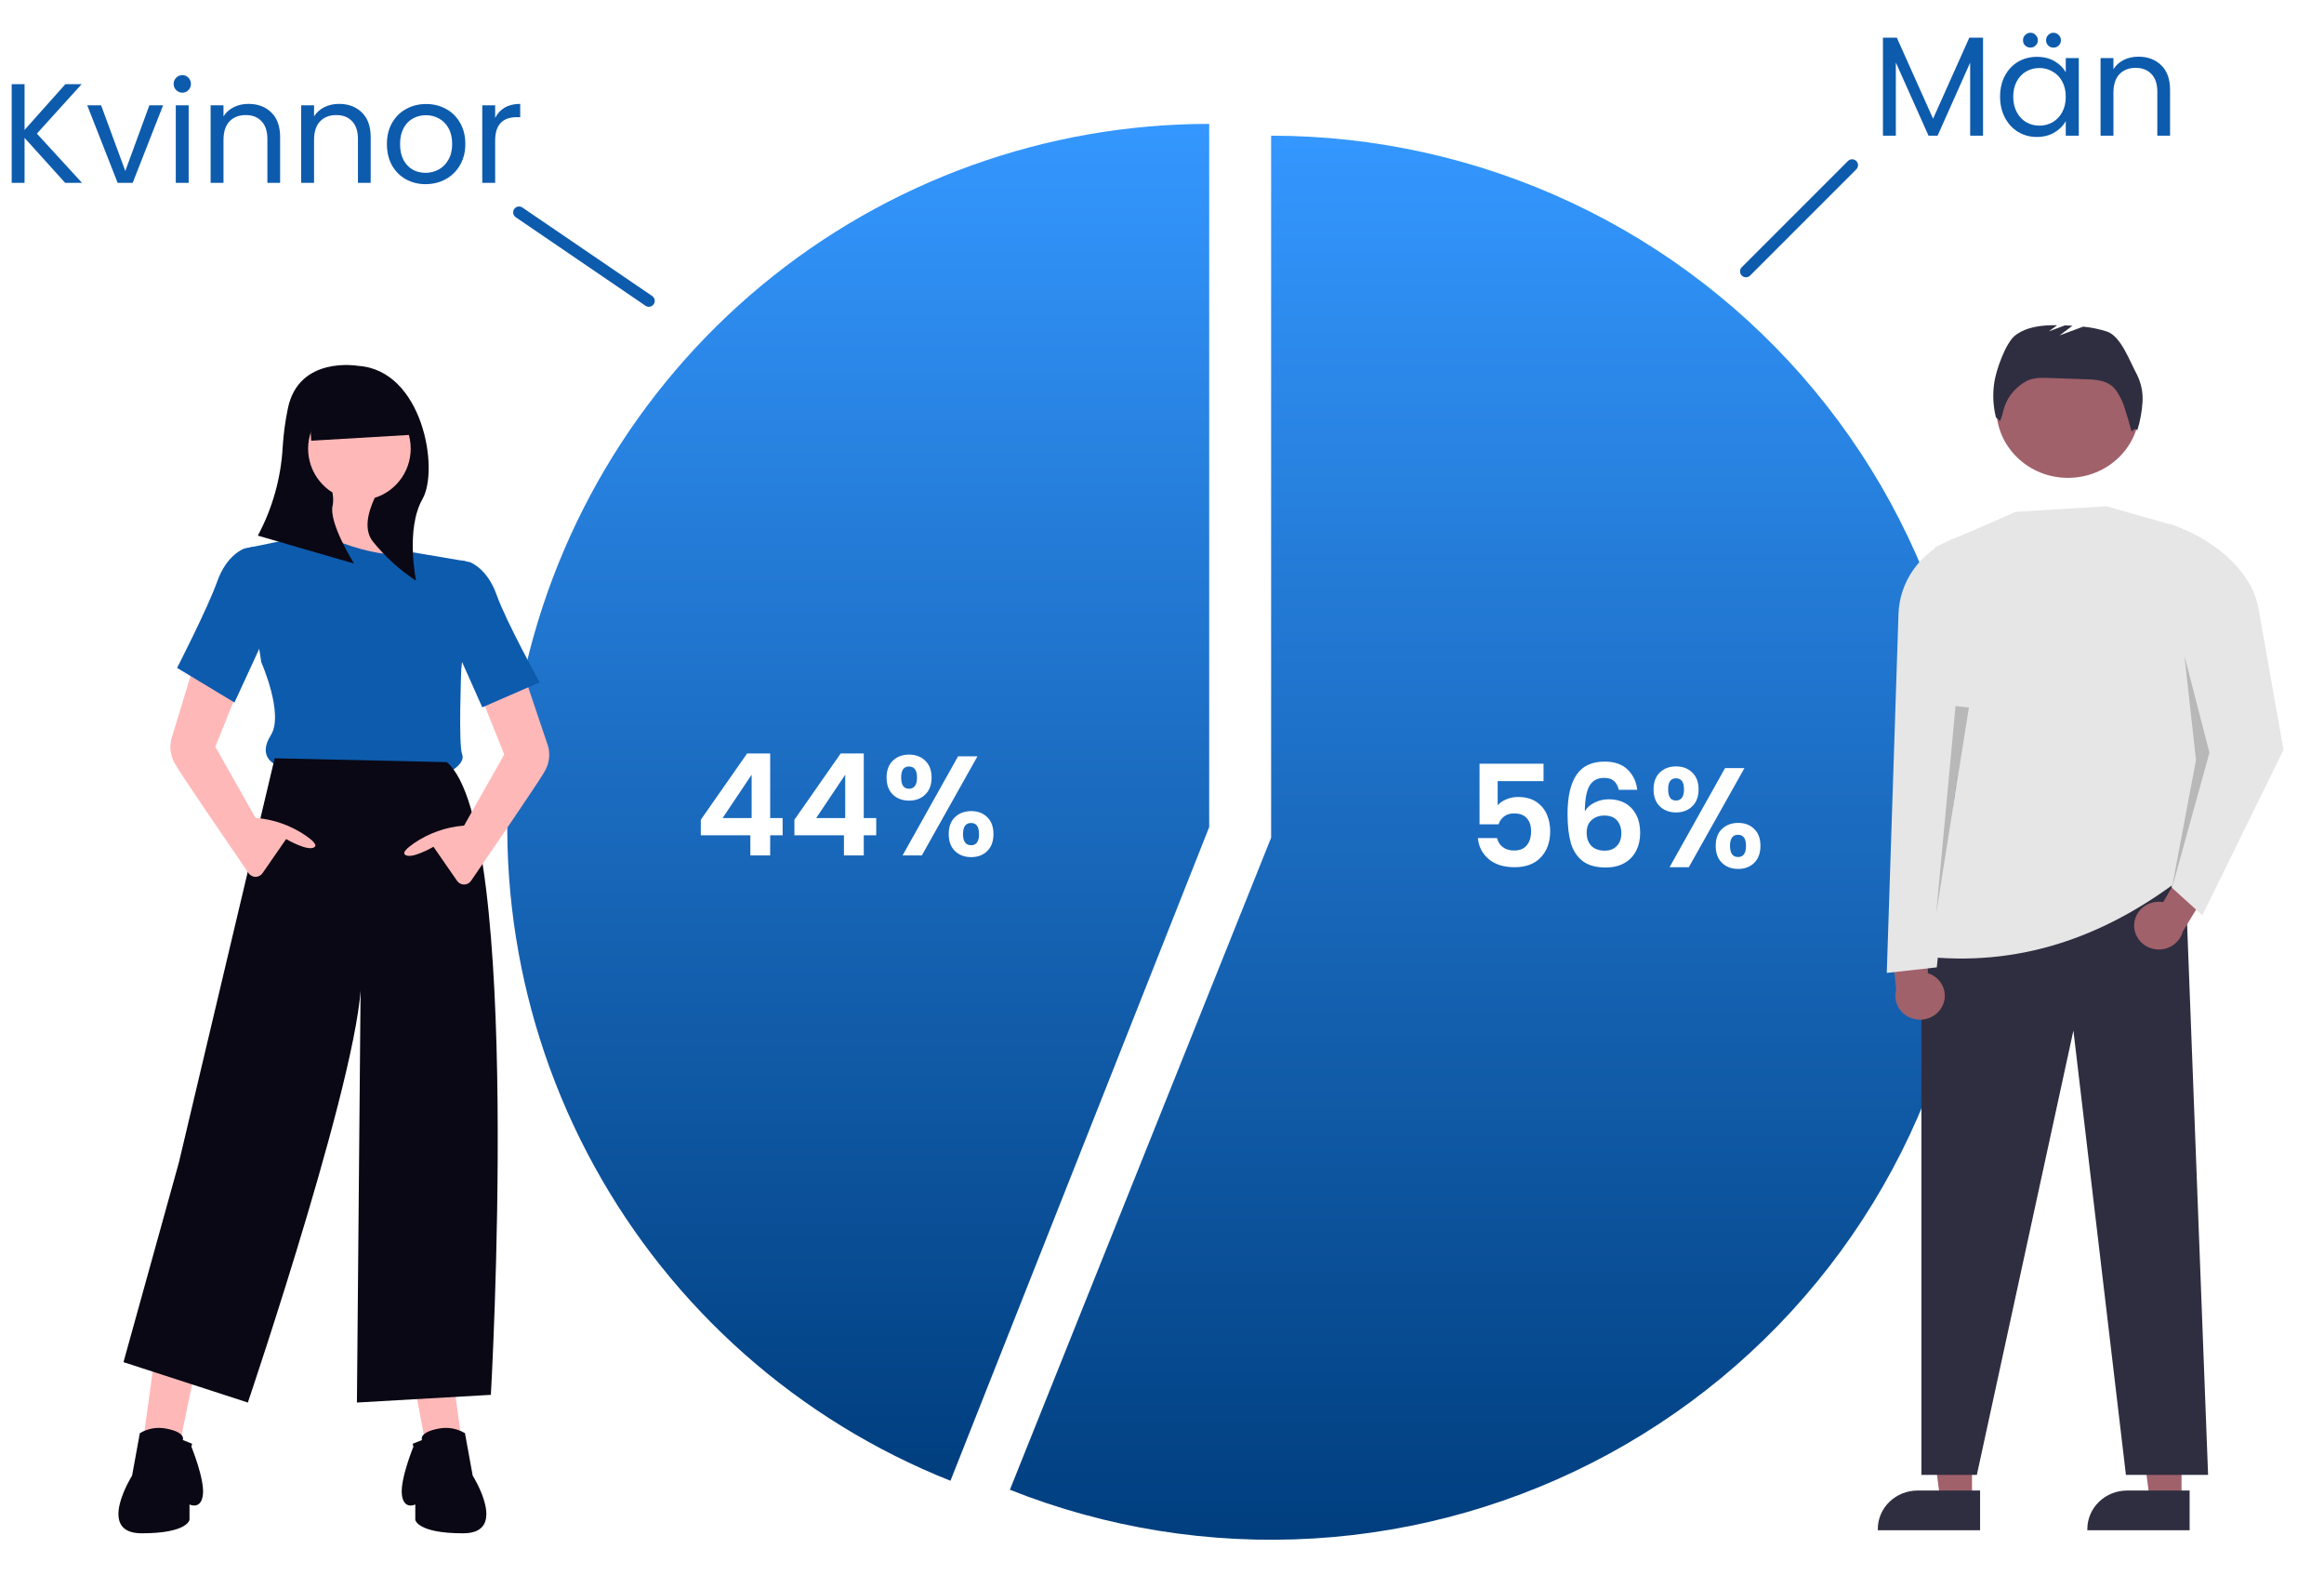
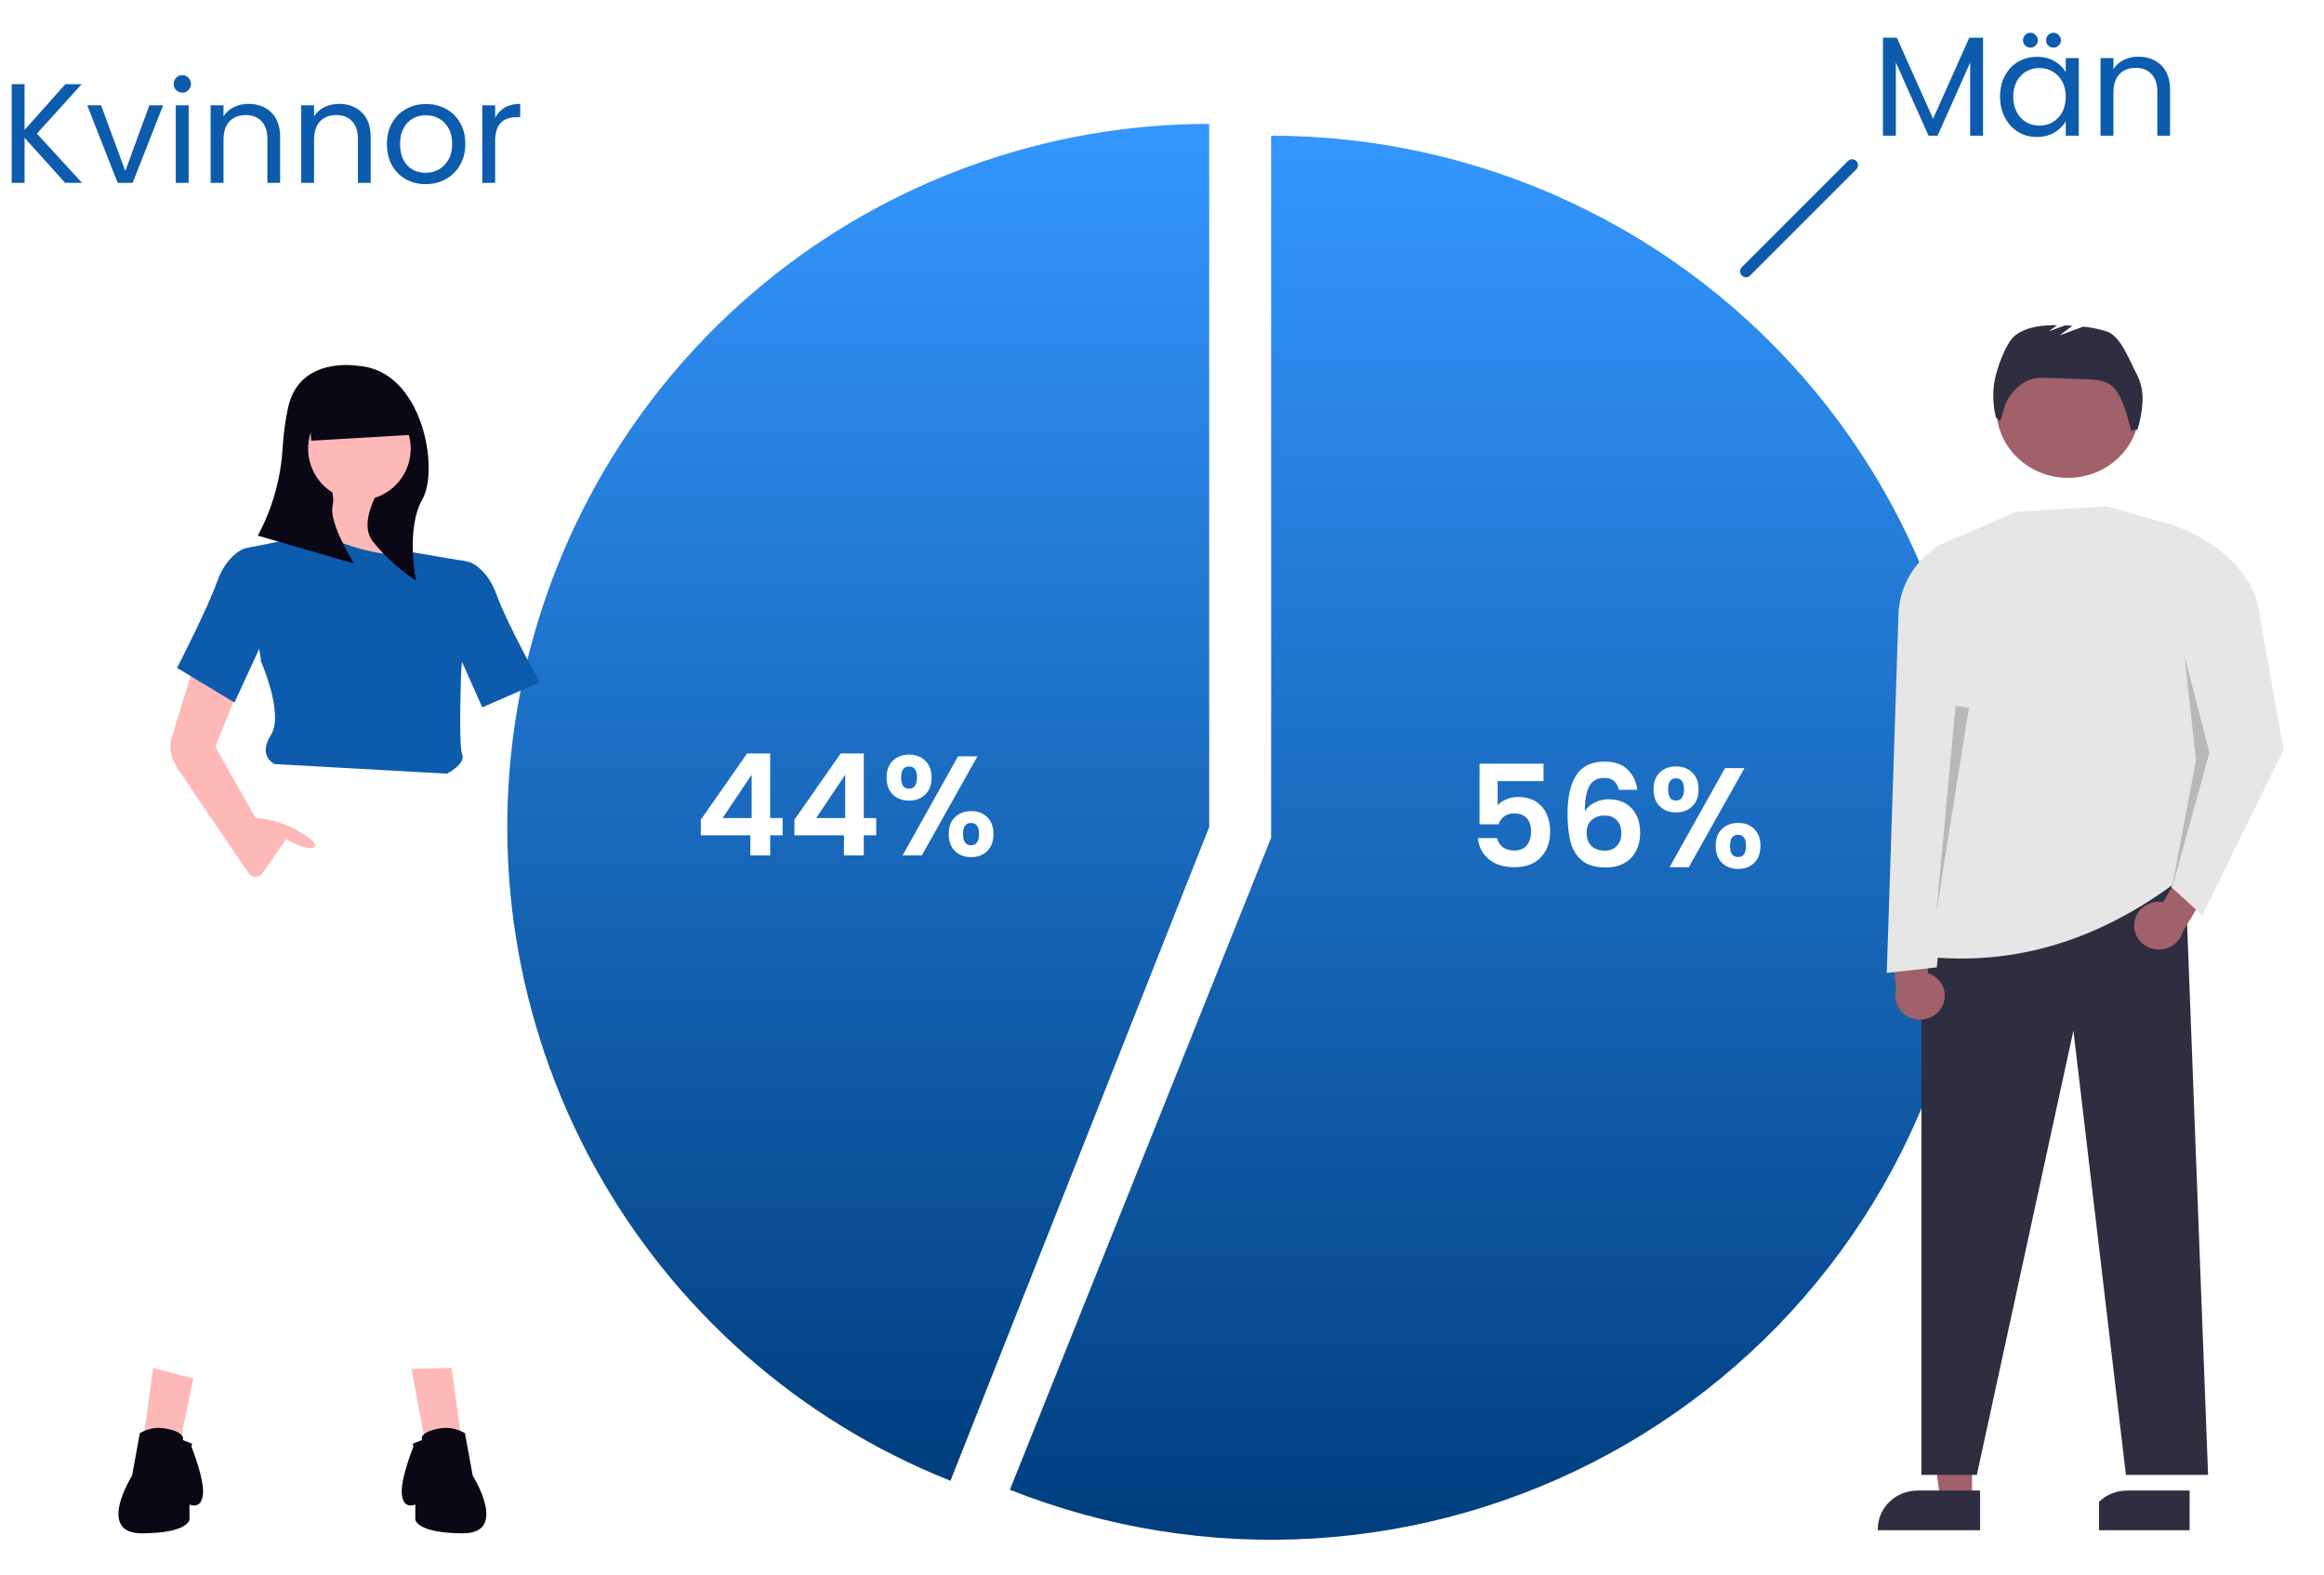
<svg xmlns="http://www.w3.org/2000/svg" width="394" height="267" viewBox="0 0 394 267" fill="none">
  <g filter="url(#filter0_d_1198_268)">
    <path d="M213.5 21C231.104 21 248.491 24.873 264.417 32.343C280.343 39.812 294.415 50.693 305.627 64.208C316.84 77.723 324.915 93.538 329.276 110.522C333.636 127.506 334.175 145.24 330.853 162.455C327.531 179.671 320.431 195.943 310.06 210.108C299.688 224.273 286.302 235.981 270.859 244.396C255.415 252.81 238.295 257.723 220.723 258.782C203.152 259.842 185.562 257.023 169.211 250.525L213.5 140V21Z" fill="url(#paint0_linear_1198_268)" />
  </g>
  <g filter="url(#filter1_d_1198_268)">
    <path d="M203 19C175.314 19 148.494 28.67 127.158 46.344C105.823 64.019 91.309 88.591 86.114 115.831C80.919 143.071 85.369 171.272 98.698 195.58C112.026 219.887 133.399 238.778 159.136 249L203 138.197V19Z" fill="url(#paint1_linear_1198_268)" />
  </g>
  <path d="M118.812 141.592V138.952L126.66 127.72H130.572V138.664H132.684V141.592H130.572V145H127.212V141.592H118.812ZM127.428 131.32L122.508 138.664H127.428V131.32ZM134.679 141.592V138.952L142.527 127.72H146.439V138.664H148.551V141.592H146.439V145H143.079V141.592H134.679ZM143.295 131.32L138.375 138.664H143.295V131.32ZM150.306 131.8C150.306 130.584 150.658 129.632 151.362 128.944C152.082 128.256 153.002 127.912 154.122 127.912C155.242 127.912 156.154 128.256 156.858 128.944C157.578 129.632 157.938 130.584 157.938 131.8C157.938 133.032 157.578 133.992 156.858 134.68C156.154 135.368 155.242 135.712 154.122 135.712C153.002 135.712 152.082 135.368 151.362 134.68C150.658 133.992 150.306 133.032 150.306 131.8ZM165.714 128.2L156.282 145H153.018L162.426 128.2H165.714ZM154.098 129.928C153.218 129.928 152.778 130.552 152.778 131.8C152.778 133.064 153.218 133.696 154.098 133.696C154.53 133.696 154.866 133.544 155.106 133.24C155.346 132.92 155.466 132.44 155.466 131.8C155.466 130.552 155.01 129.928 154.098 129.928ZM160.842 141.376C160.842 140.144 161.194 139.192 161.898 138.52C162.618 137.832 163.538 137.488 164.658 137.488C165.778 137.488 166.682 137.832 167.37 138.52C168.074 139.192 168.426 140.144 168.426 141.376C168.426 142.608 168.074 143.568 167.37 144.256C166.682 144.944 165.778 145.288 164.658 145.288C163.522 145.288 162.602 144.944 161.898 144.256C161.194 143.568 160.842 142.608 160.842 141.376ZM164.634 139.504C163.722 139.504 163.266 140.128 163.266 141.376C163.266 142.64 163.722 143.272 164.634 143.272C165.53 143.272 165.978 142.64 165.978 141.376C165.978 140.128 165.53 139.504 164.634 139.504Z" fill="white" />
  <path d="M261.684 132.408H253.908V136.512C254.244 136.096 254.724 135.76 255.348 135.504C255.972 135.232 256.636 135.096 257.34 135.096C258.62 135.096 259.668 135.376 260.484 135.936C261.3 136.496 261.892 137.216 262.26 138.096C262.628 138.96 262.812 139.888 262.812 140.88C262.812 142.72 262.284 144.2 261.228 145.32C260.188 146.44 258.7 147 256.764 147C254.94 147 253.484 146.544 252.396 145.632C251.308 144.72 250.692 143.528 250.548 142.056H253.812C253.956 142.696 254.276 143.208 254.772 143.592C255.284 143.976 255.932 144.168 256.716 144.168C257.66 144.168 258.372 143.872 258.852 143.28C259.332 142.688 259.572 141.904 259.572 140.928C259.572 139.936 259.324 139.184 258.828 138.672C258.348 138.144 257.636 137.88 256.692 137.88C256.02 137.88 255.46 138.048 255.012 138.384C254.564 138.72 254.244 139.168 254.052 139.728H250.836V129.456H261.684V132.408ZM274.442 133.872C274.282 133.2 274.002 132.696 273.602 132.36C273.218 132.024 272.658 131.856 271.922 131.856C270.818 131.856 270.002 132.304 269.474 133.2C268.962 134.08 268.698 135.52 268.682 137.52C269.066 136.88 269.626 136.384 270.362 136.032C271.098 135.664 271.898 135.48 272.762 135.48C273.802 135.48 274.722 135.704 275.522 136.152C276.322 136.6 276.946 137.256 277.394 138.12C277.842 138.968 278.066 139.992 278.066 141.192C278.066 142.328 277.834 143.344 277.37 144.24C276.922 145.12 276.258 145.808 275.378 146.304C274.498 146.8 273.45 147.048 272.234 147.048C270.57 147.048 269.258 146.68 268.298 145.944C267.354 145.208 266.69 144.184 266.306 142.872C265.938 141.544 265.754 139.912 265.754 137.976C265.754 135.048 266.258 132.84 267.266 131.352C268.274 129.848 269.866 129.096 272.042 129.096C273.722 129.096 275.026 129.552 275.954 130.464C276.882 131.376 277.418 132.512 277.562 133.872H274.442ZM271.994 138.24C271.146 138.24 270.434 138.488 269.858 138.984C269.282 139.48 268.994 140.2 268.994 141.144C268.994 142.088 269.258 142.832 269.786 143.376C270.33 143.92 271.09 144.192 272.066 144.192C272.93 144.192 273.61 143.928 274.106 143.4C274.618 142.872 274.874 142.16 274.874 141.264C274.874 140.336 274.626 139.6 274.13 139.056C273.65 138.512 272.938 138.24 271.994 138.24ZM280.337 133.8C280.337 132.584 280.689 131.632 281.393 130.944C282.113 130.256 283.033 129.912 284.153 129.912C285.273 129.912 286.185 130.256 286.889 130.944C287.609 131.632 287.969 132.584 287.969 133.8C287.969 135.032 287.609 135.992 286.889 136.68C286.185 137.368 285.273 137.712 284.153 137.712C283.033 137.712 282.113 137.368 281.393 136.68C280.689 135.992 280.337 135.032 280.337 133.8ZM295.745 130.2L286.313 147H283.049L292.457 130.2H295.745ZM284.129 131.928C283.249 131.928 282.809 132.552 282.809 133.8C282.809 135.064 283.249 135.696 284.129 135.696C284.561 135.696 284.897 135.544 285.137 135.24C285.377 134.92 285.497 134.44 285.497 133.8C285.497 132.552 285.041 131.928 284.129 131.928ZM290.873 143.376C290.873 142.144 291.225 141.192 291.929 140.52C292.649 139.832 293.569 139.488 294.689 139.488C295.809 139.488 296.713 139.832 297.401 140.52C298.105 141.192 298.457 142.144 298.457 143.376C298.457 144.608 298.105 145.568 297.401 146.256C296.713 146.944 295.809 147.288 294.689 147.288C293.553 147.288 292.633 146.944 291.929 146.256C291.225 145.568 290.873 144.608 290.873 143.376ZM294.665 141.504C293.753 141.504 293.297 142.128 293.297 143.376C293.297 144.64 293.753 145.272 294.665 145.272C295.561 145.272 296.009 144.64 296.009 143.376C296.009 142.128 295.561 141.504 294.665 141.504Z" fill="white" />
  <path d="M11.053 31L4.165 23.368V31H1.981V14.272H4.165V22.024L11.077 14.272H13.837L6.253 22.648L13.909 31H11.053ZM21.244 28.984L25.324 17.848H27.652L22.492 31H19.948L14.788 17.848H17.14L21.244 28.984ZM30.929 15.712C30.513 15.712 30.161 15.568 29.873 15.28C29.585 14.992 29.441 14.64 29.441 14.224C29.441 13.808 29.585 13.456 29.873 13.168C30.161 12.88 30.513 12.736 30.929 12.736C31.329 12.736 31.665 12.88 31.937 13.168C32.225 13.456 32.369 13.808 32.369 14.224C32.369 14.64 32.225 14.992 31.937 15.28C31.665 15.568 31.329 15.712 30.929 15.712ZM31.985 17.848V31H29.801V17.848H31.985ZM42.115 17.608C43.715 17.608 45.011 18.096 46.003 19.072C46.995 20.032 47.491 21.424 47.491 23.248V31H45.331V23.56C45.331 22.248 45.003 21.248 44.347 20.56C43.691 19.856 42.795 19.504 41.659 19.504C40.507 19.504 39.587 19.864 38.899 20.584C38.227 21.304 37.891 22.352 37.891 23.728V31H35.707V17.848H37.891V19.72C38.323 19.048 38.907 18.528 39.643 18.16C40.395 17.792 41.219 17.608 42.115 17.608ZM57.467 17.608C59.067 17.608 60.363 18.096 61.355 19.072C62.347 20.032 62.843 21.424 62.843 23.248V31H60.683V23.56C60.683 22.248 60.355 21.248 59.699 20.56C59.043 19.856 58.147 19.504 57.011 19.504C55.859 19.504 54.939 19.864 54.251 20.584C53.579 21.304 53.243 22.352 53.243 23.728V31H51.059V17.848H53.243V19.72C53.675 19.048 54.259 18.528 54.995 18.16C55.747 17.792 56.571 17.608 57.467 17.608ZM72.147 31.216C70.915 31.216 69.794 30.936 68.787 30.376C67.794 29.816 67.01 29.024 66.434 28C65.874 26.96 65.594 25.76 65.594 24.4C65.594 23.056 65.882 21.872 66.459 20.848C67.05 19.808 67.85 19.016 68.859 18.472C69.867 17.912 70.995 17.632 72.243 17.632C73.49 17.632 74.618 17.912 75.626 18.472C76.635 19.016 77.427 19.8 78.002 20.824C78.594 21.848 78.891 23.04 78.891 24.4C78.891 25.76 78.587 26.96 77.978 28C77.386 29.024 76.579 29.816 75.555 30.376C74.531 30.936 73.394 31.216 72.147 31.216ZM72.147 29.296C72.93 29.296 73.666 29.112 74.355 28.744C75.043 28.376 75.594 27.824 76.01 27.088C76.442 26.352 76.659 25.456 76.659 24.4C76.659 23.344 76.451 22.448 76.034 21.712C75.618 20.976 75.075 20.432 74.403 20.08C73.731 19.712 73.002 19.528 72.219 19.528C71.418 19.528 70.683 19.712 70.01 20.08C69.355 20.432 68.826 20.976 68.427 21.712C68.026 22.448 67.826 23.344 67.826 24.4C67.826 25.472 68.019 26.376 68.403 27.112C68.802 27.848 69.331 28.4 69.987 28.768C70.642 29.12 71.362 29.296 72.147 29.296ZM83.946 19.984C84.33 19.232 84.874 18.648 85.578 18.232C86.298 17.816 87.17 17.608 88.194 17.608V19.864H87.618C85.17 19.864 83.946 21.192 83.946 23.848V31H81.762V17.848H83.946V19.984Z" fill="#0D5BAD" />
-   <path d="M88 36L110 51" stroke="#0D5BAD" stroke-width="2" stroke-linecap="round" />
  <path d="M336.195 6.392V23H334.011V10.616L328.491 23H326.955L321.411 10.592V23H319.227V6.392H321.579L327.723 20.12L333.867 6.392H336.195ZM339.083 16.376C339.083 15.032 339.355 13.856 339.899 12.848C340.443 11.824 341.187 11.032 342.131 10.472C343.091 9.912 344.155 9.632 345.323 9.632C346.475 9.632 347.475 9.88 348.323 10.376C349.171 10.872 349.803 11.496 350.219 12.248V9.848H352.427V23H350.219V20.552C349.787 21.32 349.139 21.96 348.275 22.472C347.427 22.968 346.435 23.216 345.299 23.216C344.131 23.216 343.075 22.928 342.131 22.352C341.187 21.776 340.443 20.968 339.899 19.928C339.355 18.888 339.083 17.704 339.083 16.376ZM350.219 16.4C350.219 15.408 350.019 14.544 349.619 13.808C349.219 13.072 348.675 12.512 347.987 12.128C347.315 11.728 346.571 11.528 345.755 11.528C344.939 11.528 344.195 11.72 343.523 12.104C342.851 12.488 342.315 13.048 341.915 13.784C341.515 14.52 341.315 15.384 341.315 16.376C341.315 17.384 341.515 18.264 341.915 19.016C342.315 19.752 342.851 20.32 343.523 20.72C344.195 21.104 344.939 21.296 345.755 21.296C346.571 21.296 347.315 21.104 347.987 20.72C348.675 20.32 349.219 19.752 349.619 19.016C350.019 18.264 350.219 17.392 350.219 16.4ZM344.243 8.072C343.891 8.072 343.587 7.952 343.331 7.712C343.091 7.472 342.971 7.176 342.971 6.824C342.971 6.472 343.091 6.176 343.331 5.936C343.587 5.68 343.891 5.552 344.243 5.552C344.579 5.552 344.867 5.68 345.107 5.936C345.363 6.176 345.491 6.472 345.491 6.824C345.491 7.176 345.363 7.472 345.107 7.712C344.867 7.952 344.579 8.072 344.243 8.072ZM348.131 8.072C347.779 8.072 347.483 7.952 347.243 7.712C347.003 7.472 346.883 7.176 346.883 6.824C346.883 6.472 347.003 6.176 347.243 5.936C347.483 5.68 347.779 5.552 348.131 5.552C348.483 5.552 348.779 5.68 349.019 5.936C349.275 6.176 349.403 6.472 349.403 6.824C349.403 7.176 349.275 7.472 349.019 7.712C348.779 7.952 348.483 8.072 348.131 8.072ZM362.526 9.608C364.126 9.608 365.422 10.096 366.414 11.072C367.406 12.032 367.902 13.424 367.902 15.248V23H365.742V15.56C365.742 14.248 365.414 13.248 364.758 12.56C364.102 11.856 363.206 11.504 362.07 11.504C360.918 11.504 359.998 11.864 359.31 12.584C358.638 13.304 358.302 14.352 358.302 15.728V23H356.118V9.848H358.302V11.72C358.734 11.048 359.318 10.528 360.054 10.16C360.806 9.792 361.63 9.608 362.526 9.608Z" fill="#0D5BAD" />
  <path d="M296 46L314 28" stroke="#0D5BAD" stroke-width="2" stroke-linecap="round" />
-   <path d="M369.847 254.351H364.47L361.911 234.312L369.848 234.312L369.847 254.351Z" fill="#A0616A" />
-   <path d="M371.219 252.655L360.628 252.655H360.628C358.838 252.655 357.121 253.342 355.856 254.565C354.59 255.787 353.879 257.446 353.879 259.175V259.387L371.218 259.387L371.219 252.655Z" fill="#2F2E41" />
+   <path d="M371.219 252.655L360.628 252.655H360.628C358.838 252.655 357.121 253.342 355.856 254.565V259.387L371.218 259.387L371.219 252.655Z" fill="#2F2E41" />
  <path d="M334.324 254.351H328.946L326.388 234.312L334.324 234.312L334.324 254.351Z" fill="#A0616A" />
  <path d="M335.695 252.655L325.105 252.655H325.104C323.314 252.655 321.598 253.342 320.332 254.565C319.066 255.787 318.355 257.446 318.355 259.175V259.387L335.695 259.387L335.695 252.655Z" fill="#2F2E41" />
  <path d="M374.35 250.006H360.419L351.516 174.688L335.145 250.006H325.746V160.191L370.435 147.271L374.35 250.006Z" fill="#2F2E41" />
  <path d="M350.597 81.001C343.888 81.001 338.449 75.746 338.449 69.265C338.449 62.783 343.888 57.528 350.597 57.528C357.307 57.528 362.746 62.783 362.746 69.265C362.746 75.746 357.307 81.001 350.597 81.001Z" fill="#A0616A" />
  <path d="M369.457 149.161C356.422 159.01 342.033 163.974 325.746 162.082C332.625 138.748 334.665 115.592 328.029 92.751L341.73 86.764L357.13 85.818L368.323 88.999C369.897 89.447 371.276 90.382 372.246 91.661C373.216 92.94 373.724 94.492 373.692 96.078C373.297 115.556 374.637 133.785 369.457 149.161Z" fill="#E6E6E6" />
  <path d="M362.224 63.362C361.056 61.232 359.571 56.987 357.212 56.199C355.902 55.779 354.548 55.501 353.174 55.368L349.165 56.858L351.347 55.218C350.922 55.194 350.498 55.174 350.073 55.158L347.368 56.164L348.752 55.124C346.23 55.099 343.627 55.352 341.672 56.835C340.006 58.1 338.356 62.89 338.089 64.921C337.803 66.863 337.903 68.84 338.383 70.746L339.068 71.376C339.308 70.845 339.488 70.291 339.606 69.723C339.851 68.662 340.323 67.662 340.991 66.787C341.659 65.911 342.508 65.18 343.484 64.639L343.522 64.619C344.671 63.994 346.065 64.023 347.383 64.069L353.641 64.287C355.147 64.339 356.768 64.431 357.942 65.343C358.735 65.96 359.21 66.869 359.661 67.75C360.245 68.887 361.384 73.177 361.384 73.177C361.384 73.177 362.029 72.367 362.338 72.97C362.834 71.397 363.135 69.774 363.236 68.133C363.335 66.485 362.986 64.84 362.224 63.362Z" fill="#2F2E41" />
  <path d="M361.816 156.855C361.819 156.267 361.955 155.686 362.215 155.155C362.475 154.623 362.853 154.153 363.322 153.777C363.79 153.402 364.338 153.13 364.927 152.981C365.516 152.833 366.132 152.81 366.73 152.916L374.021 140.476L377.029 146.433L370.062 157.89C369.811 158.85 369.204 159.688 368.356 160.245C367.509 160.801 366.479 161.038 365.463 160.911C364.446 160.783 363.514 160.3 362.842 159.552C362.17 158.805 361.805 157.845 361.816 156.855Z" fill="#A0616A" />
  <path d="M329.218 170.685C329.505 170.167 329.672 169.594 329.706 169.007C329.739 168.419 329.639 167.832 329.413 167.286C329.186 166.74 328.839 166.249 328.394 165.847C327.95 165.445 327.42 165.142 326.841 164.96L326.572 150.666L320.23 154.868L321.459 167.797C321.205 168.757 321.325 169.773 321.796 170.652C322.266 171.532 323.054 172.215 324.01 172.571C324.967 172.927 326.025 172.931 326.985 172.584C327.944 172.236 328.739 171.561 329.218 170.685Z" fill="#A0616A" />
  <path d="M373.371 155.149L368.152 150.422L370.83 124.896L367.732 88.812C374.463 90.856 381.691 96.347 382.882 103.066L387.14 127.101L373.371 155.149Z" fill="#E6E6E6" />
  <path opacity="0.2" d="M370.341 111.187L374.582 127.574L368.152 150.828L372.298 128.835L370.341 111.187Z" fill="black" />
  <path d="M328.355 163.973L319.874 164.918L321.86 104.075C321.949 101.356 322.846 98.72 324.445 96.481C326.043 94.242 328.275 92.495 330.874 91.448L333.901 90.23L333.085 118.75L328.355 163.973Z" fill="#E6E6E6" />
  <path opacity="0.2" d="M331.531 119.683L328.257 154.797L333.8 119.927L331.531 119.683Z" fill="black" />
  <path d="M74.462 243.444C70.894 244.096 71.543 245.4 71.543 245.4L72.678 247.682L69.758 232.035L76.571 231.872L78.517 246.052C77.5 245.456 76.311 243.107 74.462 243.444Z" fill="#FFB8B8" />
  <path d="M69.967 244.73L71.543 244.096C71.543 244.096 70.894 242.792 74.462 242.14C75.965 241.865 77.517 242.148 78.828 242.936L80.139 250.127C80.139 250.127 86.303 259.906 78.517 259.906C70.732 259.906 70.407 257.624 70.407 257.624V255.017C70.407 255.017 68.461 255.995 68.137 253.387C67.812 250.779 70.083 245.237 70.083 245.237L69.967 244.73Z" fill="#090814" />
  <path d="M28.072 243.444C31.64 244.096 30.992 245.4 30.992 245.4L29.856 247.682L32.776 233.665L25.963 231.872L24.017 246.052C25.034 245.456 26.223 243.107 28.072 243.444Z" fill="#FFB8B8" />
  <path d="M60.837 84.691C66.301 84.691 70.731 80.24 70.731 74.749C70.731 69.258 66.301 64.807 60.837 64.807C55.372 64.807 50.943 69.258 50.943 74.749C50.943 80.24 55.372 84.691 60.837 84.691Z" fill="#FFB8B8" />
  <path d="M56.296 81.921C56.296 81.921 57.918 89.091 52.078 91.7C46.239 94.309 71.218 94.96 71.218 94.96C71.218 94.96 65.055 88.114 66.677 80.942L56.296 81.921Z" fill="#FFB8B8" />
  <path d="M54.024 90.396L41.372 93.004L44.292 112.237C44.292 112.237 48.185 121.038 45.914 124.624C43.643 128.21 46.563 129.514 46.563 129.514L75.759 131.144C75.759 131.144 79.003 129.514 78.355 127.884C77.706 126.254 78.192 113.704 78.192 113.704C78.192 113.704 78.192 112.4 79.003 108.325L78.841 95.123L70.186 93.649C70.186 93.649 65.379 95.612 54.024 90.396Z" fill="#0D5BAD" />
-   <path d="M46.563 128.536L30.343 196.992L20.935 230.894L42.02 237.74C42.02 237.74 62.457 177.433 61.16 164.72L60.511 237.74L83.219 236.436C83.219 236.436 88.734 140.271 75.758 129.188L46.563 128.536Z" fill="#090814" />
  <path d="M35.209 105.065L29.045 125.276C28.869 125.991 28.835 126.733 28.947 127.461C29.058 128.188 29.312 128.886 29.694 129.514C30.744 131.361 39.023 143.464 42.139 148.006C42.271 148.198 42.447 148.356 42.653 148.465C42.859 148.574 43.089 148.631 43.321 148.631C43.554 148.631 43.783 148.575 43.99 148.467C44.196 148.359 44.373 148.202 44.506 148.01L48.509 142.227C48.509 142.227 52.402 144.509 53.375 143.531C53.74 143.164 52.965 142.431 51.854 141.658C49.338 139.925 46.414 138.887 43.374 138.646L43.32 138.642L36.508 126.58L43.32 109.63L35.209 105.065Z" fill="#FFB8B8" />
  <path d="M43.969 93.981L42.816 92.707L41.374 93.005C41.374 93.005 38.454 93.983 36.832 98.547C35.211 103.11 30.02 113.214 30.02 113.214L39.752 119.082L45.916 105.717L43.969 93.981Z" fill="#0D5BAD" />
-   <path d="M86.303 106.858L92.953 126.58C93.129 127.294 93.163 128.037 93.052 128.764C92.94 129.492 92.686 130.19 92.305 130.818C91.254 132.665 82.975 144.767 79.859 149.31C79.727 149.502 79.551 149.66 79.345 149.768C79.139 149.877 78.91 149.934 78.677 149.935C78.444 149.935 78.215 149.879 78.009 149.771C77.802 149.663 77.625 149.506 77.493 149.314L73.489 143.531C73.489 143.531 69.596 145.813 68.623 144.835C68.257 144.469 69.033 143.735 70.144 142.962C72.659 141.23 75.584 140.191 78.624 139.95L78.678 139.946L85.49 127.885L78.678 110.934L86.303 106.858Z" fill="#FFB8B8" />
  <path d="M77.057 96.264L78.211 94.99L79.653 95.287C79.653 95.287 82.572 96.265 84.194 100.829C85.816 105.393 91.493 115.661 91.493 115.661L81.761 119.899L76.246 107.51L77.057 96.264Z" fill="#0D5BAD" />
  <path d="M60.75 62.022C60.75 62.022 50.602 60.202 48.79 69.305C48.355 71.419 48.068 73.561 47.931 75.715C47.646 80.991 46.206 86.139 43.715 90.792L60.024 95.526C60.024 95.526 55.675 88.607 56.4 85.693C56.535 84.963 56.525 84.212 56.37 83.486C54.68 82.439 53.397 80.841 52.734 78.96C52.072 77.078 52.071 75.026 52.731 73.144C53.391 71.261 54.672 69.662 56.362 68.613C58.051 67.564 60.047 67.128 62.018 67.377C63.988 67.626 65.814 68.545 67.193 69.982C68.571 71.419 69.419 73.286 69.595 75.274C69.77 77.262 69.263 79.25 68.158 80.909C67.053 82.567 65.416 83.795 63.52 84.389C62.308 87.04 61.648 89.909 63.286 91.884C65.357 94.427 67.801 96.638 70.535 98.44C70.535 98.44 68.724 89.7 71.621 84.601C74.519 79.503 71.622 62.75 60.75 62.022Z" fill="#090814" />
  <path d="M69.764 73.701L52.759 74.704L52.292 66.697L67.091 66.162L69.764 73.701Z" fill="#090814" />
  <path d="M32.567 244.73L30.991 244.096C30.991 244.096 31.64 242.792 28.072 242.14C26.569 241.865 25.017 242.148 23.706 242.936L22.395 250.127C22.395 250.127 16.231 259.906 24.017 259.906C31.802 259.906 32.127 257.625 32.127 257.625V255.017C32.127 255.017 34.074 255.995 34.398 253.387C34.723 250.779 32.452 245.238 32.452 245.238L32.567 244.73Z" fill="#090814" />
  <defs>
    <filter id="filter0_d_1198_268" x="165.211" y="17" width="175.789" height="250" filterUnits="userSpaceOnUse" color-interpolation-filters="sRGB">
      <feFlood flood-opacity="0" result="BackgroundImageFix" />
      <feColorMatrix in="SourceAlpha" type="matrix" values="0 0 0 0 0 0 0 0 0 0 0 0 0 0 0 0 0 0 127 0" result="hardAlpha" />
      <feOffset dx="2" dy="2" />
      <feGaussianBlur stdDeviation="3" />
      <feComposite in2="hardAlpha" operator="out" />
      <feColorMatrix type="matrix" values="0 0 0 0 0.012 0 0 0 0 0.267 0 0 0 0 0.533 0 0 0 0.24 0" />
      <feBlend mode="normal" in2="BackgroundImageFix" result="effect1_dropShadow_1198_268" />
      <feBlend mode="normal" in="SourceGraphic" in2="effect1_dropShadow_1198_268" result="shape" />
    </filter>
    <filter id="filter1_d_1198_268" x="80" y="15" width="131" height="242" filterUnits="userSpaceOnUse" color-interpolation-filters="sRGB">
      <feFlood flood-opacity="0" result="BackgroundImageFix" />
      <feColorMatrix in="SourceAlpha" type="matrix" values="0 0 0 0 0 0 0 0 0 0 0 0 0 0 0 0 0 0 127 0" result="hardAlpha" />
      <feOffset dx="2" dy="2" />
      <feGaussianBlur stdDeviation="3" />
      <feComposite in2="hardAlpha" operator="out" />
      <feColorMatrix type="matrix" values="0 0 0 0 0.012 0 0 0 0 0.267 0 0 0 0 0.533 0 0 0 0.24 0" />
      <feBlend mode="normal" in2="BackgroundImageFix" result="effect1_dropShadow_1198_268" />
      <feBlend mode="normal" in="SourceGraphic" in2="effect1_dropShadow_1198_268" result="shape" />
    </filter>
    <linearGradient id="paint0_linear_1198_268" x1="213.5" y1="21" x2="213.5" y2="259" gradientUnits="userSpaceOnUse">
      <stop stop-color="#3497FF" />
      <stop offset="1" stop-color="#003E7E" />
    </linearGradient>
    <linearGradient id="paint1_linear_1198_268" x1="143.5" y1="19" x2="143.5" y2="249" gradientUnits="userSpaceOnUse">
      <stop stop-color="#3497FF" />
      <stop offset="1" stop-color="#003E7E" />
    </linearGradient>
  </defs>
</svg>